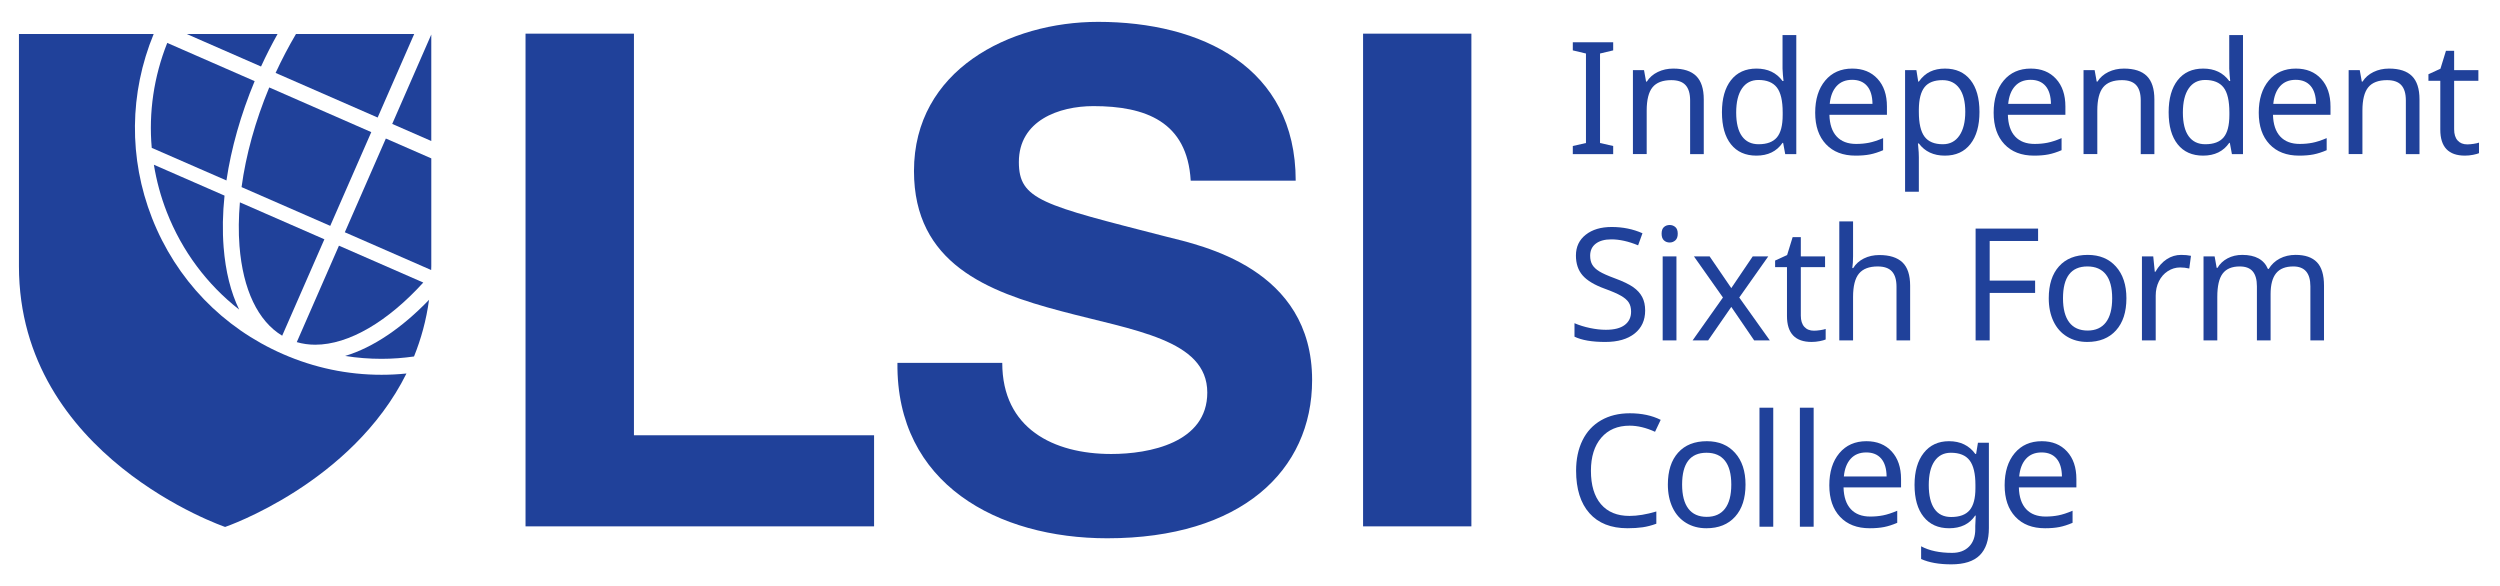
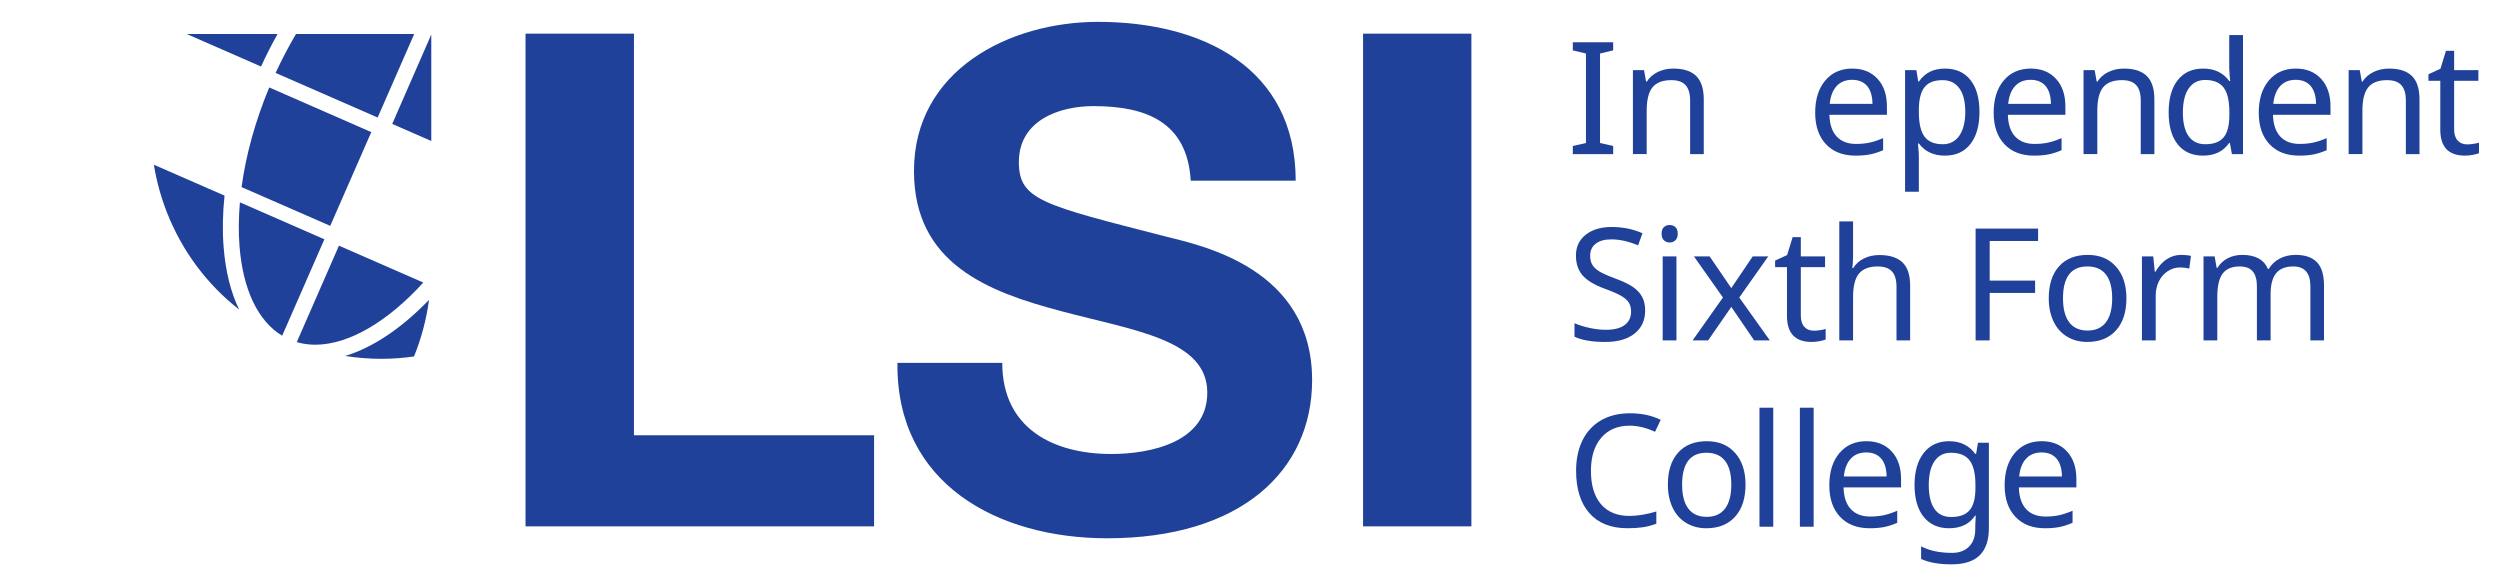
<svg xmlns="http://www.w3.org/2000/svg" version="1.1" id="Layer_1" x="0px" y="0px" width="264.5px" height="62px" viewBox="0 0 264.5 62" enable-background="new 0 0 264.5 62" xml:space="preserve">
  <g>
    <g>
      <g>
        <path fill="#20419A" d="M29.854,35.518l4.465-10.201l-8.938-3.908c-0.136,1.599-0.157,3.15-0.043,4.619     C25.701,30.655,27.298,33.979,29.854,35.518z" />
        <path fill="#20419A" d="M39.281,13.979L28.486,9.251c-1.477,3.553-2.469,7.143-2.929,10.545l9.382,4.1L39.281,13.979z" />
        <path fill="#20419A" d="M25.303,32.754c-0.883-1.813-1.442-4.034-1.643-6.597c-0.135-1.736-0.104-3.564,0.095-5.462l-7.475-3.266     c0.277,1.696,0.729,3.379,1.37,5.015C19.265,26.57,21.905,30.094,25.303,32.754z" />
-         <path fill="#20419A" d="M16.054,15.643l7.904,3.45c0.505-3.409,1.516-6.984,2.984-10.509l-9.247-4.045     C16.275,8.11,15.723,11.89,16.054,15.643z" />
-         <path fill="#20419A" d="M40.823,14.656l-4.341,9.918l9.135,3.994c0.002-0.135,0.014-0.264,0.014-0.4c0-4.495,0-8.271,0-11.411     L40.823,14.656z" />
        <path fill="#20419A" d="M44.783,29.893l-8.922-3.9l-4.463,10.204c0.616,0.179,1.267,0.274,1.948,0.274     C36.943,36.471,41.067,33.979,44.783,29.893z" />
        <path fill="#20419A" d="M29.367,3.597h-5.55h-4.063l7.863,3.44C28.163,5.847,28.747,4.7,29.367,3.597z" />
-         <path fill="#20419A" d="M40.37,39.652c-3.605,0-7.114-0.738-10.437-2.191C23.544,34.67,18.625,29.554,16.08,23.06     c-2.47-6.32-2.398-13.208,0.179-19.463H2.004c0,0,0,6.476,0,24.571c0,20.146,21.813,27.583,21.813,27.583     s13.388-4.568,19.186-16.234C42.134,39.605,41.255,39.652,40.37,39.652z" />
        <path fill="#20419A" d="M43.803,37.715c0.741-1.838,1.298-3.831,1.59-5.996c-2.843,2.958-5.907,5.046-8.876,5.94     c1.268,0.204,2.555,0.305,3.853,0.305C41.529,37.964,42.676,37.875,43.803,37.715z" />
        <path fill="#20419A" d="M41.496,13.111l4.134,1.807c0-7.537,0-10.824,0-11.265L41.496,13.111z" />
        <path fill="#20419A" d="M39.955,12.435l3.868-8.838H31.315c-0.771,1.308-1.494,2.684-2.157,4.117L39.955,12.435z" />
      </g>
      <path fill="none" d="M23.817,3.597H2.004c0,0,0,6.476,0,24.571c0,20.146,21.813,27.583,21.813,27.583S45.63,48.313,45.63,28.167    c0-18.095,0-24.571,0-24.571H23.817z" />
    </g>
    <g>
      <path fill="#20419A" d="M170.675,16.304h-4.272v-0.857l1.392-0.316V5.662l-1.392-0.332V4.473h4.272V5.33l-1.392,0.332v9.468    l1.392,0.316V16.304z" />
      <path fill="#20419A" d="M178.815,16.304v-5.681c0-0.724-0.16-1.262-0.481-1.615c-0.32-0.353-0.824-0.529-1.509-0.529    c-0.912,0-1.574,0.252-1.987,0.756c-0.412,0.505-0.618,1.326-0.618,2.465v4.604h-1.457V7.418h1.174l0.218,1.214h0.081    c0.275-0.437,0.661-0.775,1.157-1.016s1.044-0.36,1.643-0.36c1.09,0,1.899,0.265,2.428,0.793c0.529,0.529,0.794,1.352,0.794,2.469    v5.786H178.815z" />
-       <path fill="#20419A" d="M185.824,16.466c-1.154,0-2.05-0.399-2.687-1.198c-0.637-0.798-0.955-1.929-0.955-3.391    c0-1.451,0.32-2.584,0.959-3.398c0.64-0.814,1.539-1.223,2.699-1.223c1.192,0,2.109,0.438,2.752,1.312h0.104    c-0.016-0.108-0.037-0.325-0.064-0.651c-0.027-0.327-0.04-0.547-0.04-0.66V3.712h1.456v12.592h-1.173l-0.219-1.189h-0.064    C187.972,16.016,187.05,16.466,185.824,16.466z M186.06,15.26c0.885,0,1.53-0.241,1.938-0.725c0.407-0.482,0.61-1.274,0.61-2.375    v-0.267c0-1.235-0.206-2.116-0.619-2.643c-0.412-0.526-1.062-0.789-1.946-0.789c-0.75,0-1.33,0.298-1.739,0.895    c-0.41,0.596-0.615,1.447-0.615,2.553c0,1.101,0.203,1.935,0.61,2.501S185.293,15.26,186.06,15.26z" />
      <path fill="#20419A" d="M196.321,16.466c-1.333,0-2.378-0.403-3.136-1.21c-0.759-0.807-1.138-1.917-1.138-3.33    c0-1.425,0.354-2.559,1.061-3.403c0.707-0.844,1.662-1.267,2.865-1.267c1.116,0,2.007,0.36,2.67,1.081    c0.664,0.72,0.995,1.695,0.995,2.925v0.883h-6.085c0.026,1.009,0.283,1.774,0.769,2.298s1.174,0.785,2.063,0.785    c0.475,0,0.926-0.042,1.352-0.126c0.426-0.083,0.925-0.246,1.497-0.489v1.278c-0.491,0.211-0.952,0.359-1.384,0.445    S196.909,16.466,196.321,16.466z M195.957,8.445c-0.696,0-1.246,0.225-1.651,0.672c-0.404,0.448-0.645,1.071-0.72,1.87h4.523    c-0.011-0.831-0.202-1.463-0.574-1.895C197.163,8.662,196.637,8.445,195.957,8.445z" />
      <path fill="#20419A" d="M205.766,16.466c-1.192,0-2.109-0.429-2.751-1.287h-0.098l0.032,0.332    c0.043,0.421,0.065,0.796,0.065,1.125v3.649h-1.457V7.418h1.197l0.194,1.214h0.065c0.345-0.485,0.744-0.836,1.197-1.052    s0.977-0.324,1.57-0.324c1.154,0,2.051,0.401,2.69,1.202s0.959,1.93,0.959,3.387c0,1.451-0.321,2.584-0.963,3.398    C207.826,16.059,206.926,16.466,205.766,16.466z M205.522,8.479c-0.879,0-1.515,0.248-1.905,0.744    c-0.392,0.496-0.592,1.276-0.603,2.339v0.283c0,1.203,0.199,2.073,0.599,2.609c0.399,0.537,1.046,0.806,1.942,0.806    c0.744,0,1.325-0.302,1.743-0.906s0.628-1.446,0.628-2.525c0-1.084-0.21-1.913-0.628-2.488    C206.881,8.766,206.289,8.479,205.522,8.479z" />
      <path fill="#20419A" d="M215.202,16.466c-1.333,0-2.378-0.403-3.136-1.21c-0.759-0.807-1.138-1.917-1.138-3.33    c0-1.425,0.354-2.559,1.061-3.403c0.707-0.844,1.662-1.267,2.865-1.267c1.116,0,2.007,0.36,2.67,1.081    c0.664,0.72,0.995,1.695,0.995,2.925v0.883h-6.085c0.026,1.009,0.283,1.774,0.769,2.298s1.174,0.785,2.063,0.785    c0.475,0,0.926-0.042,1.352-0.126c0.426-0.083,0.925-0.246,1.497-0.489v1.278c-0.491,0.211-0.952,0.359-1.384,0.445    S215.79,16.466,215.202,16.466z M214.838,8.445c-0.696,0-1.246,0.225-1.651,0.672c-0.404,0.448-0.645,1.071-0.72,1.87h4.523    c-0.011-0.831-0.202-1.463-0.574-1.895C216.044,8.662,215.518,8.445,214.838,8.445z" />
      <path fill="#20419A" d="M226.49,16.304v-5.681c0-0.724-0.16-1.262-0.481-1.615c-0.32-0.353-0.824-0.529-1.509-0.529    c-0.912,0-1.574,0.252-1.987,0.756c-0.412,0.505-0.618,1.326-0.618,2.465v4.604h-1.457V7.418h1.174l0.218,1.214h0.081    c0.275-0.437,0.661-0.775,1.157-1.016s1.044-0.36,1.643-0.36c1.09,0,1.899,0.265,2.428,0.793c0.529,0.529,0.794,1.352,0.794,2.469    v5.786H226.49z" />
      <path fill="#20419A" d="M233.085,16.466c-1.154,0-2.05-0.399-2.687-1.198c-0.637-0.798-0.955-1.929-0.955-3.391    c0-1.451,0.32-2.584,0.959-3.398c0.64-0.814,1.539-1.223,2.699-1.223c1.192,0,2.109,0.438,2.752,1.312h0.104    c-0.016-0.108-0.037-0.325-0.064-0.651c-0.027-0.327-0.04-0.547-0.04-0.66V3.712h1.456v12.592h-1.173l-0.219-1.189h-0.064    C235.232,16.016,234.311,16.466,233.085,16.466z M233.32,15.26c0.885,0,1.53-0.241,1.938-0.725c0.407-0.482,0.61-1.274,0.61-2.375    v-0.267c0-1.235-0.206-2.116-0.619-2.643c-0.412-0.526-1.062-0.789-1.946-0.789c-0.75,0-1.33,0.298-1.739,0.895    c-0.41,0.596-0.615,1.447-0.615,2.553c0,1.101,0.203,1.935,0.61,2.501S232.554,15.26,233.32,15.26z" />
      <path fill="#20419A" d="M243.25,16.466c-1.333,0-2.378-0.403-3.136-1.21c-0.759-0.807-1.138-1.917-1.138-3.33    c0-1.425,0.354-2.559,1.061-3.403c0.707-0.844,1.662-1.267,2.865-1.267c1.116,0,2.007,0.36,2.67,1.081    c0.664,0.72,0.995,1.695,0.995,2.925v0.883h-6.085c0.026,1.009,0.283,1.774,0.769,2.298s1.174,0.785,2.063,0.785    c0.475,0,0.926-0.042,1.352-0.126c0.426-0.083,0.925-0.246,1.497-0.489v1.278c-0.491,0.211-0.952,0.359-1.384,0.445    S243.838,16.466,243.25,16.466z M242.886,8.445c-0.696,0-1.246,0.225-1.651,0.672c-0.404,0.448-0.645,1.071-0.72,1.87h4.523    c-0.011-0.831-0.202-1.463-0.574-1.895C244.092,8.662,243.565,8.445,242.886,8.445z" />
      <path fill="#20419A" d="M254.539,16.304v-5.681c0-0.724-0.16-1.262-0.481-1.615c-0.32-0.353-0.824-0.529-1.509-0.529    c-0.912,0-1.574,0.252-1.987,0.756c-0.412,0.505-0.618,1.326-0.618,2.465v4.604h-1.457V7.418h1.174l0.218,1.214h0.081    c0.275-0.437,0.661-0.775,1.157-1.016s1.044-0.36,1.643-0.36c1.09,0,1.899,0.265,2.428,0.793c0.529,0.529,0.794,1.352,0.794,2.469    v5.786H254.539z" />
      <path fill="#20419A" d="M261.039,15.276c0.188,0,0.41-0.02,0.664-0.057c0.253-0.038,0.444-0.081,0.574-0.13v1.117    c-0.135,0.059-0.344,0.117-0.627,0.174s-0.57,0.085-0.862,0.085c-1.737,0-2.605-0.915-2.605-2.744V8.551h-1.255V7.855l1.271-0.583    l0.583-1.894h0.866v2.039h2.565v1.133h-2.565v5.131c0,0.513,0.122,0.906,0.368,1.182    C260.261,15.139,260.603,15.276,261.039,15.276z" />
      <path fill="#20419A" d="M174.058,32.852c0,1.03-0.372,1.843-1.117,2.436c-0.744,0.594-1.78,0.891-3.107,0.891    c-1.402,0-2.487-0.187-3.253-0.559v-1.425c0.502,0.216,1.051,0.387,1.646,0.511c0.597,0.124,1.153,0.186,1.671,0.186    c0.885,0,1.552-0.17,1.999-0.51c0.448-0.34,0.672-0.807,0.672-1.4c0-0.394-0.081-0.717-0.243-0.971    c-0.161-0.254-0.433-0.491-0.813-0.712c-0.381-0.222-0.957-0.473-1.729-0.753c-1.095-0.399-1.877-0.87-2.347-1.412    c-0.469-0.542-0.704-1.242-0.704-2.1c0-0.923,0.347-1.656,1.04-2.201s1.606-0.817,2.739-0.817c1.182,0,2.269,0.221,3.262,0.663    l-0.462,1.278c-1.014-0.42-1.958-0.631-2.832-0.631c-0.701,0-1.25,0.151-1.646,0.453c-0.396,0.303-0.595,0.726-0.595,1.271    c0,0.389,0.076,0.711,0.23,0.967c0.153,0.257,0.401,0.49,0.744,0.7c0.343,0.211,0.881,0.451,1.614,0.721    c0.88,0.323,1.535,0.638,1.967,0.942s0.75,0.655,0.955,1.053C173.955,31.828,174.058,32.301,174.058,32.852z" />
      <path fill="#20419A" d="M175.798,24.727c0-0.324,0.082-0.559,0.247-0.704c0.164-0.146,0.368-0.219,0.61-0.219    c0.227,0,0.425,0.073,0.595,0.219s0.255,0.38,0.255,0.704c0,0.318-0.085,0.553-0.255,0.704s-0.368,0.227-0.595,0.227    c-0.242,0-0.446-0.075-0.61-0.227C175.88,25.279,175.798,25.045,175.798,24.727z M177.368,36.016h-1.457V27.13h1.457V36.016z" />
      <path fill="#20419A" d="M182.287,31.476l-3.066-4.346h1.659l2.29,3.351l2.266-3.351h1.643l-3.066,4.346l3.236,4.54h-1.658    l-2.42-3.545l-2.452,3.545h-1.643L182.287,31.476z" />
      <path fill="#20419A" d="M191.918,34.988c0.188,0,0.41-0.02,0.664-0.057c0.253-0.038,0.444-0.081,0.574-0.13v1.117    c-0.135,0.059-0.344,0.117-0.627,0.174s-0.57,0.085-0.862,0.085c-1.737,0-2.605-0.915-2.605-2.744v-5.171h-1.255v-0.695    l1.271-0.583l0.583-1.894h0.866v2.039h2.565v1.133h-2.565v5.131c0,0.513,0.122,0.906,0.368,1.182    C191.14,34.851,191.481,34.988,191.918,34.988z" />
      <path fill="#20419A" d="M200.65,36.016v-5.681c0-0.724-0.16-1.262-0.481-1.615c-0.32-0.353-0.824-0.529-1.509-0.529    c-0.901,0-1.561,0.251-1.979,0.752c-0.418,0.502-0.627,1.33-0.627,2.484v4.589h-1.457V23.424h1.457v3.689    c0,0.486-0.027,0.901-0.081,1.247h0.097c0.265-0.432,0.64-0.77,1.125-1.012c0.485-0.243,1.033-0.364,1.643-0.364    c1.079,0,1.891,0.258,2.437,0.772c0.544,0.516,0.817,1.34,0.817,2.473v5.786H200.65z" />
      <path fill="#20419A" d="M210.508,36.016h-1.489V24.185h6.611v1.311h-5.122v4.192h4.807v1.303h-4.807V36.016z" />
      <path fill="#20419A" d="M224.974,31.557c0,1.451-0.367,2.584-1.101,3.398c-0.734,0.815-1.748,1.223-3.043,1.223    c-0.805,0-1.517-0.188-2.137-0.563s-1.098-0.913-1.433-1.614c-0.334-0.702-0.502-1.517-0.502-2.444    c0-1.446,0.361-2.572,1.085-3.379c0.723-0.807,1.737-1.21,3.043-1.21c1.251,0,2.245,0.412,2.981,1.234    C224.605,29.025,224.974,30.144,224.974,31.557z M218.265,31.557c0,1.117,0.22,1.965,0.659,2.545s1.089,0.87,1.946,0.87    c0.847,0,1.492-0.29,1.935-0.87s0.663-1.428,0.663-2.545s-0.223-1.957-0.667-2.521c-0.445-0.564-1.097-0.846-1.955-0.846    C219.125,28.19,218.265,29.313,218.265,31.557z" />
      <path fill="#20419A" d="M230.761,26.968c0.394,0,0.741,0.032,1.044,0.098l-0.179,1.343c-0.329-0.075-0.649-0.113-0.963-0.113    c-0.469,0-0.905,0.13-1.307,0.389c-0.402,0.259-0.716,0.616-0.942,1.072s-0.34,0.962-0.34,1.518v4.742h-1.457V27.13h1.197    l0.162,1.627h0.064c0.34-0.588,0.742-1.033,1.206-1.336C229.711,27.119,230.216,26.968,230.761,26.968z" />
      <path fill="#20419A" d="M244.438,36.016v-5.722c0-1.402-0.602-2.104-1.805-2.104c-0.826,0-1.433,0.24-1.821,0.72    c-0.389,0.48-0.583,1.214-0.583,2.201v4.904h-1.448v-5.722c0-0.701-0.146-1.228-0.441-1.578c-0.294-0.351-0.754-0.525-1.379-0.525    c-0.82,0-1.421,0.251-1.801,0.752c-0.381,0.502-0.57,1.325-0.57,2.469v4.604h-1.457V27.13h1.174l0.218,1.214h0.081    c0.254-0.432,0.611-0.769,1.072-1.012c0.461-0.242,0.978-0.364,1.55-0.364c1.392,0,2.299,0.497,2.719,1.489h0.081    c0.286-0.475,0.676-0.842,1.17-1.101c0.493-0.259,1.053-0.389,1.679-0.389c1.004,0,1.755,0.259,2.254,0.777    c0.499,0.518,0.749,1.346,0.749,2.484v5.786H244.438z" />
      <path fill="#20419A" d="M172.415,45.036c-1.273,0-2.274,0.427-3.003,1.278c-0.729,0.853-1.092,2.019-1.092,3.496    c0,1.527,0.353,2.705,1.06,3.533s1.713,1.242,3.019,1.242c0.842,0,1.788-0.157,2.841-0.47v1.295    c-0.502,0.184-0.985,0.309-1.449,0.376s-0.998,0.102-1.602,0.102c-1.743,0-3.085-0.53-4.026-1.591    c-0.941-1.06-1.412-2.561-1.412-4.503c0-1.22,0.225-2.288,0.676-3.205c0.45-0.917,1.105-1.624,1.967-2.12    c0.86-0.496,1.873-0.744,3.038-0.744c1.252,0,2.342,0.231,3.27,0.695l-0.599,1.263C174.157,45.252,173.262,45.036,172.415,45.036z    " />
      <path fill="#20419A" d="M184.676,51.268c0,1.451-0.367,2.584-1.101,3.398c-0.734,0.815-1.748,1.223-3.043,1.223    c-0.805,0-1.517-0.188-2.137-0.563s-1.098-0.913-1.433-1.614c-0.334-0.702-0.502-1.517-0.502-2.444    c0-1.446,0.361-2.572,1.085-3.379c0.723-0.807,1.737-1.21,3.043-1.21c1.251,0,2.245,0.412,2.981,1.234    C184.308,48.736,184.676,49.854,184.676,51.268z M177.967,51.268c0,1.117,0.22,1.965,0.659,2.545s1.089,0.87,1.946,0.87    c0.847,0,1.492-0.29,1.935-0.87s0.663-1.428,0.663-2.545s-0.223-1.957-0.667-2.521c-0.445-0.564-1.097-0.846-1.955-0.846    C178.827,47.901,177.967,49.023,177.967,51.268z" />
      <path fill="#20419A" d="M187.61,55.727h-1.457V43.135h1.457V55.727z" />
      <path fill="#20419A" d="M191.884,55.727h-1.457V43.135h1.457V55.727z" />
      <path fill="#20419A" d="M197.815,55.889c-1.333,0-2.378-0.403-3.136-1.21c-0.759-0.807-1.138-1.917-1.138-3.33    c0-1.425,0.354-2.559,1.061-3.403c0.707-0.844,1.662-1.267,2.865-1.267c1.116,0,2.007,0.36,2.67,1.081    c0.664,0.72,0.995,1.695,0.995,2.925v0.883h-6.085c0.026,1.009,0.283,1.774,0.769,2.298s1.174,0.785,2.063,0.785    c0.475,0,0.926-0.042,1.352-0.126c0.426-0.083,0.925-0.246,1.497-0.489v1.278c-0.491,0.211-0.952,0.359-1.384,0.445    S198.403,55.889,197.815,55.889z M197.451,47.868c-0.696,0-1.246,0.225-1.651,0.672c-0.404,0.448-0.645,1.071-0.72,1.87h4.523    c-0.011-0.831-0.202-1.463-0.574-1.895C198.657,48.085,198.131,47.868,197.451,47.868z" />
      <path fill="#20419A" d="M208.983,55.646l0.049-1.093h-0.064c-0.6,0.891-1.517,1.336-2.752,1.336c-1.149,0-2.046-0.4-2.69-1.202    c-0.646-0.801-0.968-1.93-0.968-3.387c0-1.43,0.325-2.558,0.976-3.383s1.539-1.238,2.666-1.238c1.203,0,2.132,0.448,2.784,1.344    h0.089l0.194-1.182h1.157v9.031c0,1.273-0.322,2.23-0.967,2.873c-0.645,0.642-1.646,0.963-3.007,0.963    c-1.295,0-2.36-0.188-3.196-0.566v-1.344c0.863,0.465,1.956,0.696,3.277,0.696c0.756,0,1.353-0.221,1.793-0.663    c0.439-0.442,0.659-1.056,0.659-1.838V55.646z M206.435,54.699c0.896,0,1.547-0.242,1.954-0.725S209,52.716,209,51.647V51.3    c0-1.187-0.205-2.05-0.615-2.59c-0.41-0.539-1.071-0.809-1.982-0.809c-0.745,0-1.321,0.295-1.729,0.886s-0.61,1.434-0.61,2.529    c0,1.101,0.198,1.939,0.595,2.517S205.646,54.699,206.435,54.699z" />
      <path fill="#20419A" d="M216.365,55.889c-1.333,0-2.378-0.403-3.136-1.21c-0.759-0.807-1.138-1.917-1.138-3.33    c0-1.425,0.354-2.559,1.061-3.403c0.707-0.844,1.662-1.267,2.865-1.267c1.116,0,2.007,0.36,2.67,1.081    c0.664,0.72,0.995,1.695,0.995,2.925v0.883h-6.085c0.026,1.009,0.283,1.774,0.769,2.298s1.174,0.785,2.063,0.785    c0.475,0,0.926-0.042,1.352-0.126c0.426-0.083,0.925-0.246,1.497-0.489v1.278c-0.491,0.211-0.952,0.359-1.384,0.445    S216.953,55.889,216.365,55.889z M216.001,47.868c-0.696,0-1.246,0.225-1.651,0.672c-0.404,0.448-0.645,1.071-0.72,1.87h4.523    c-0.011-0.831-0.202-1.463-0.574-1.895C217.207,48.085,216.681,47.868,216.001,47.868z" />
    </g>
    <g>
      <path fill="#20419A" d="M55.601,3.561h11.47v42.491h25.406v9.637H55.601V3.561z" />
      <path fill="#20419A" d="M106.039,38.395c0,6.932,5.409,9.637,11.531,9.637c4.03,0,10.161-1.179,10.161-6.5    c0-5.626-7.815-6.564-15.484-8.619c-7.742-2.05-15.548-5.026-15.548-14.821c0-10.663,10.077-15.779,19.484-15.779    c10.896,0,20.902,4.761,20.902,16.804h-11.108c-0.361-6.271-4.811-7.89-10.292-7.89c-3.657,0-7.889,1.529-7.889,5.914    c0,4.015,2.472,4.53,15.559,7.888c3.789,0.953,15.467,3.353,15.467,15.183c0,9.582-7.509,16.738-21.678,16.738    c-11.537,0-22.339-5.714-22.195-18.556H106.039z" />
      <path fill="#20419A" d="M144.213,3.561h11.46v52.128h-11.46V3.561z" />
    </g>
  </g>
</svg>